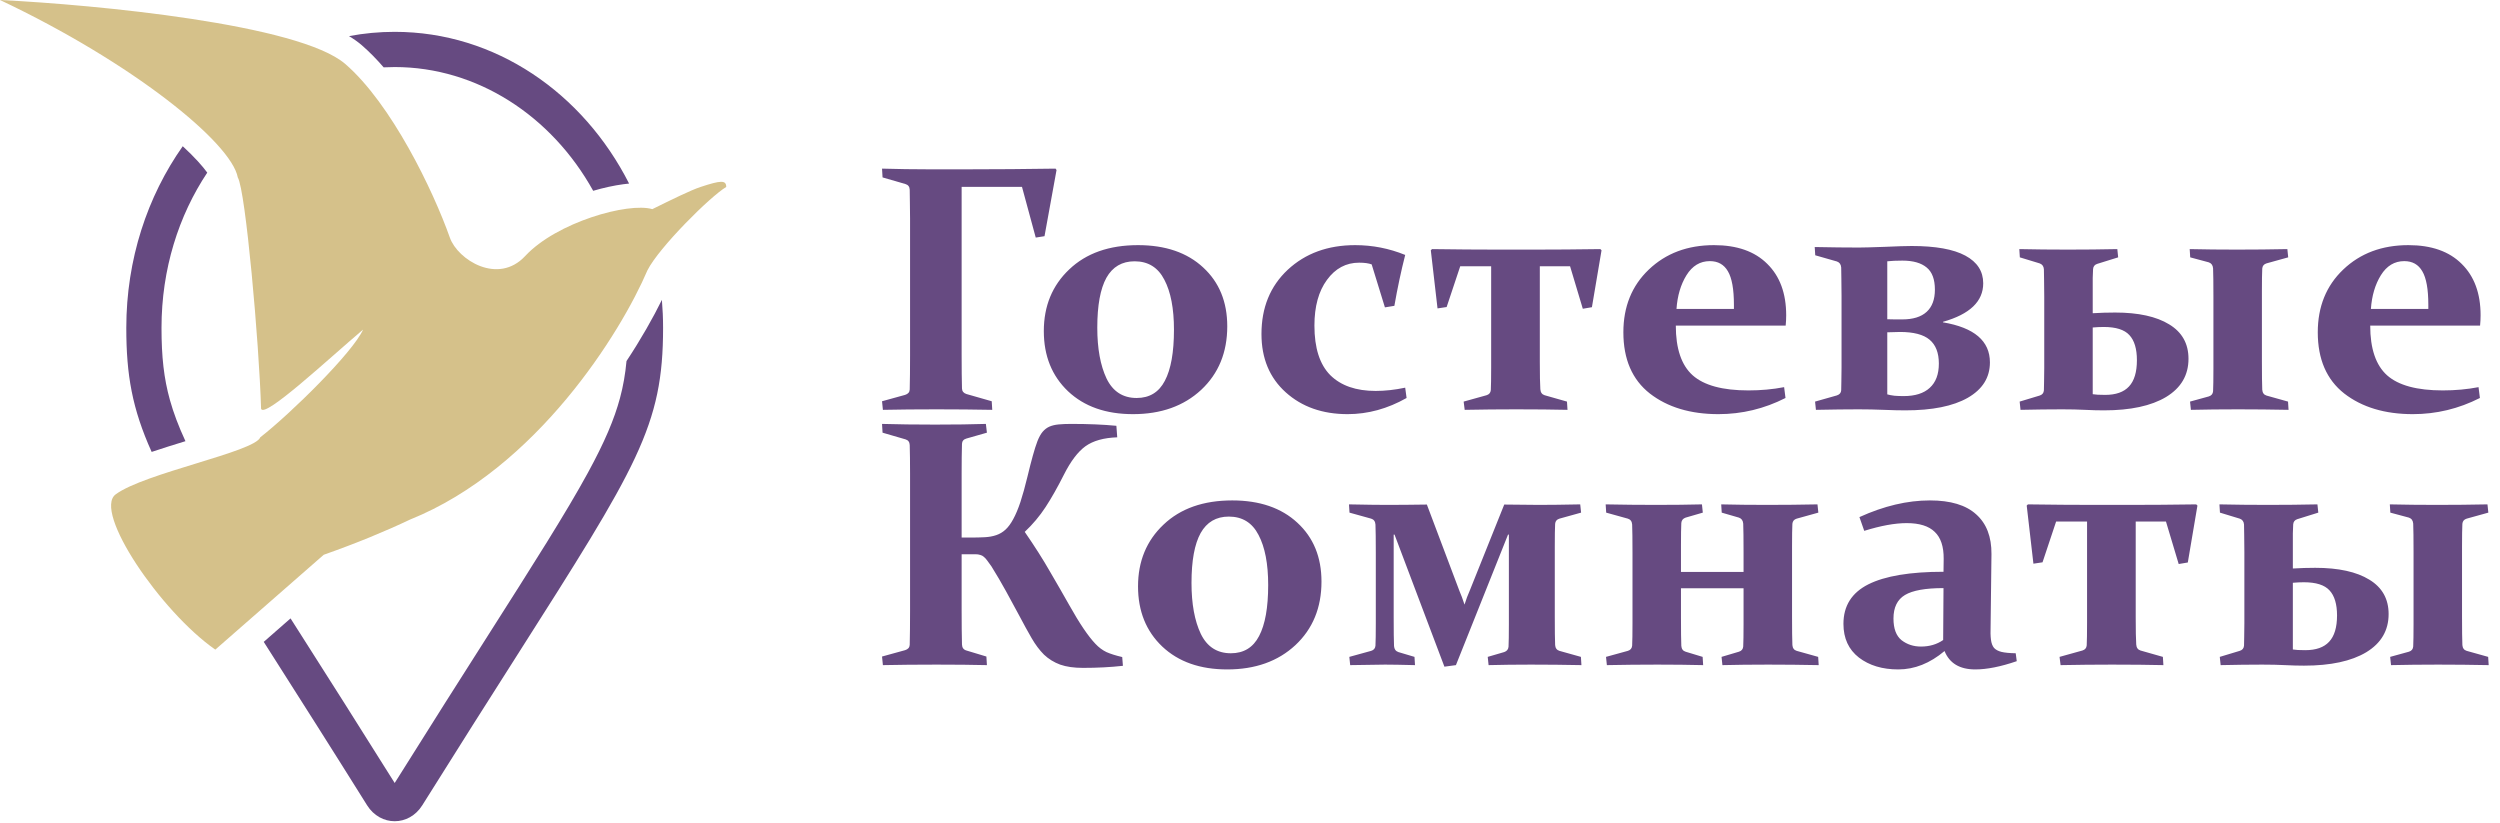
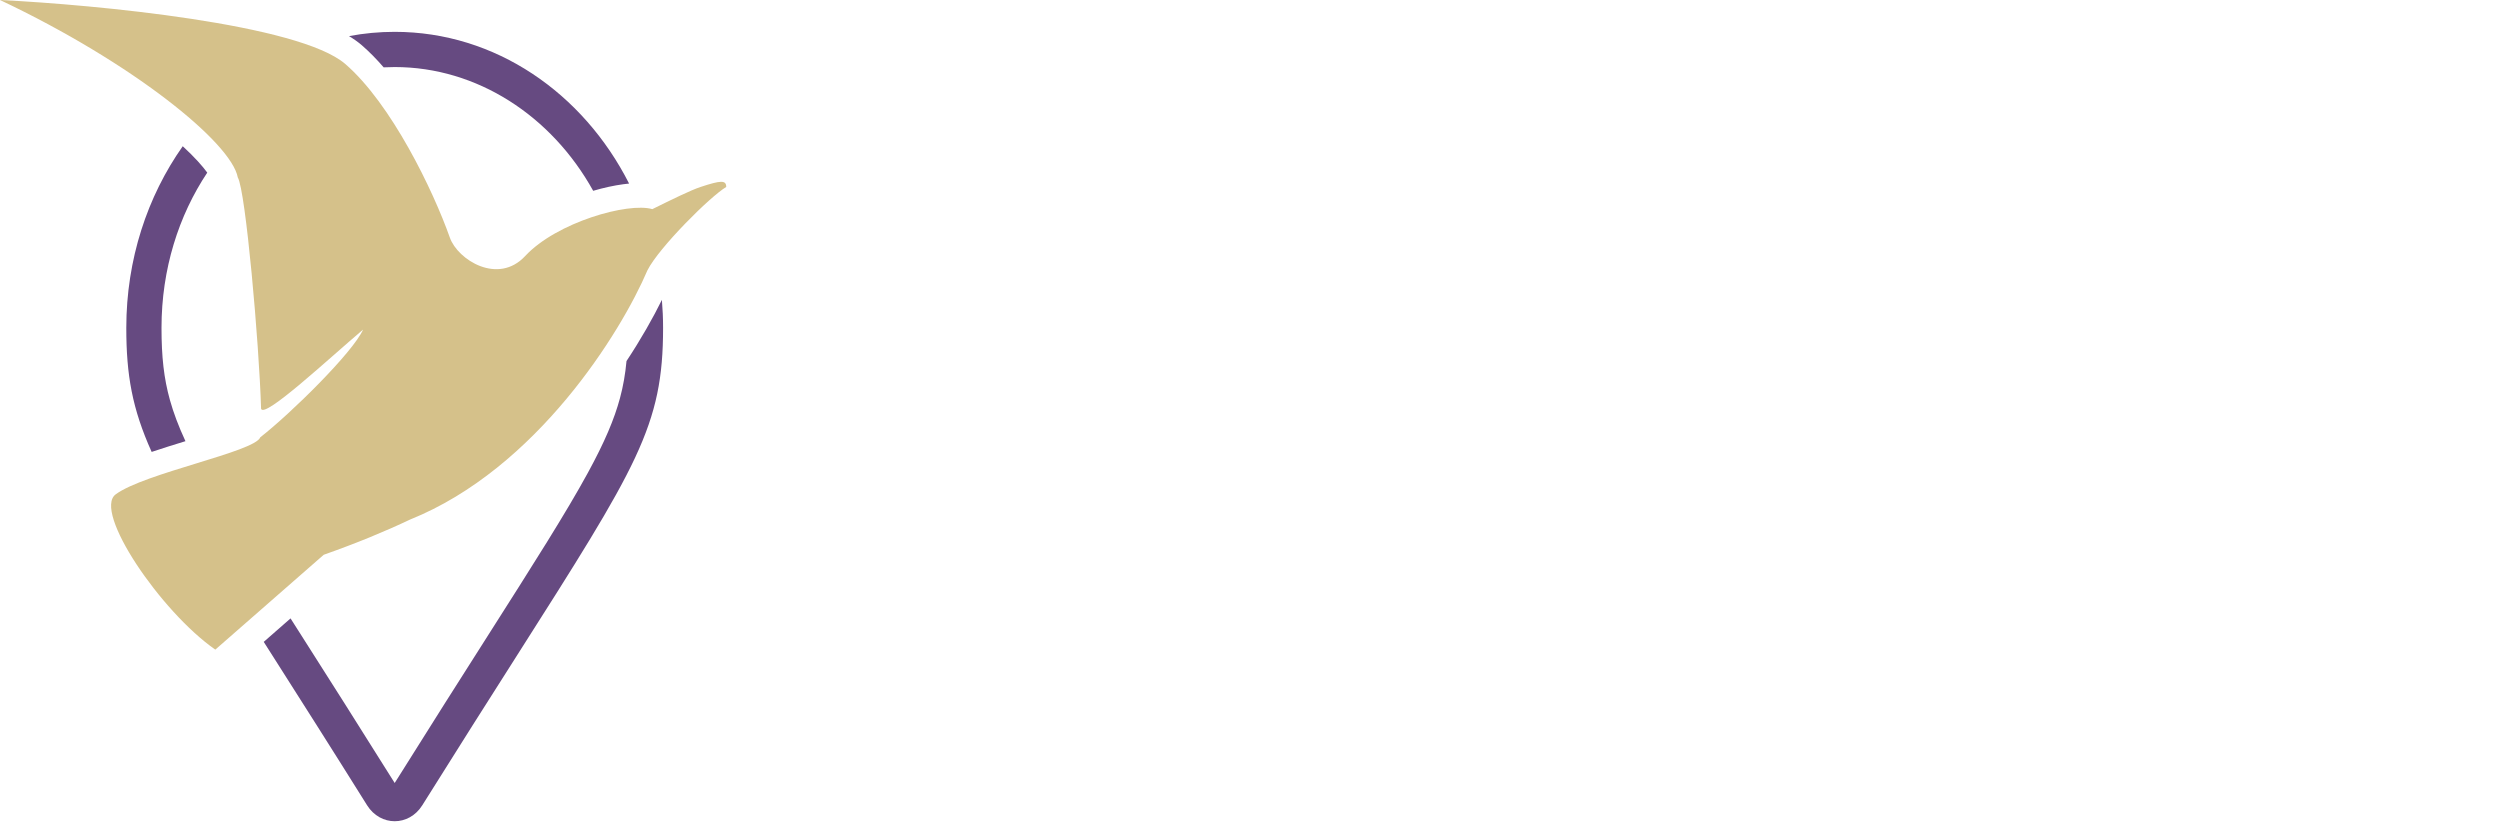
<svg xmlns="http://www.w3.org/2000/svg" width="568" height="187" viewBox="0 0 568 187" fill="none">
  <path d="M0 0C30.075 14.22 52.566 32.399 54.027 40.319C55.802 43.236 58.884 78.031 59.318 92.877C60.047 95.181 74.833 81.357 82.5 74.877C80.164 80.061 66.195 93.837 59.137 99.357C57.877 102.67 32.821 107.468 26.283 112.316C21.053 116.194 36.504 138.955 48.916 147.595L73.552 126.044C81.159 123.358 87.636 120.672 93.165 118.045C121.932 106.476 141.11 75.465 147.103 61.406C149.719 56.235 161.35 44.639 165 42.478C165 40.878 163.784 40.958 159.159 42.478C156.969 43.199 152.567 45.364 148.208 47.518C142.76 45.902 126.452 50.494 119.317 58.174C113.164 64.798 103.997 59.038 102.212 53.998C98.399 43.225 88.916 23.593 78.455 14.543C67.995 5.494 21.793 1.077 0 0Z" fill="#D5C18A" />
  <path fill-rule="evenodd" clip-rule="evenodd" d="M42.135 100.236C40.545 96.798 39.419 93.79 38.614 90.914C37.226 85.952 36.695 81.023 36.695 74.49C36.695 61.121 40.591 48.982 47.089 39.221C46.548 38.476 45.845 37.618 44.962 36.653C43.986 35.585 42.836 34.438 41.52 33.223C33.482 44.616 28.695 58.936 28.695 74.49C28.695 85.17 30.024 92.819 34.455 102.676C36.964 101.83 39.616 101.01 42.135 100.236ZM66.01 140.499C66.874 141.858 67.763 143.255 68.677 144.69L68.678 144.692C74.571 153.95 81.505 164.844 89.674 177.897C97.857 164.82 104.801 153.911 110.699 144.645C121.371 127.878 128.616 116.495 133.577 107.397C137.365 100.45 139.566 95.27 140.866 90.428C141.592 87.726 142.067 85.017 142.343 82.034C145.684 76.977 148.378 72.196 150.383 68.131C150.561 70.224 150.652 72.345 150.652 74.49C150.652 96.77 144.869 105.857 117.209 149.317C111.205 158.751 104.17 169.805 95.94 182.964C92.912 187.789 86.435 187.788 83.407 182.964C75.177 169.804 68.142 158.751 62.138 149.317C61.383 148.131 60.644 146.969 59.921 145.833L66.01 140.499ZM142.929 41.705C132.498 21.138 112.558 7.234 89.674 7.234C86.134 7.234 82.665 7.567 79.291 8.205C80.372 8.851 81.355 9.542 82.212 10.284C83.917 11.761 85.573 13.456 87.168 15.301C87.999 15.257 88.835 15.234 89.674 15.234C108.374 15.234 125.313 26.3 134.771 43.349C137.142 42.655 139.477 42.144 141.634 41.855C142.057 41.797 142.49 41.747 142.929 41.705Z" fill="#664A81" />
-   <path d="M218.484 80.734C218.484 83.807 218.51 86.32 218.562 88.273C218.589 88.898 218.927 89.315 219.578 89.523L225.32 91.164L225.438 93.117C221.401 93.039 217.182 93 212.781 93C208.276 93 204.214 93.039 200.594 93.117L200.398 91.164L205.633 89.719C206.31 89.51 206.661 89.107 206.688 88.508C206.74 86.398 206.766 83.807 206.766 80.734V49.602C206.766 48.3 206.753 47.115 206.727 46.047C206.727 44.979 206.714 44.003 206.688 43.117C206.661 42.44 206.349 42.01 205.75 41.828L200.516 40.305L200.398 38.312C204.044 38.417 207.508 38.469 210.789 38.469H220.125C226.427 38.469 232.99 38.417 239.812 38.312L240.047 38.625L237.312 53.664L235.32 53.977L232.195 42.453H218.484V80.734ZM249.303 74.445C249.303 79.185 250.006 83.039 251.412 86.008C252.845 88.951 255.123 90.422 258.248 90.422C261.165 90.422 263.301 89.12 264.655 86.516C266.035 83.912 266.725 80.044 266.725 74.914C266.725 70.096 265.996 66.307 264.537 63.547C263.105 60.76 260.853 59.367 257.78 59.367C254.915 59.367 252.78 60.617 251.373 63.117C249.993 65.617 249.303 69.393 249.303 74.445ZM278.834 74.133C278.834 80.07 276.855 84.888 272.897 88.586C268.939 92.258 263.782 94.094 257.428 94.094C251.256 94.094 246.334 92.362 242.662 88.898C238.991 85.409 237.155 80.852 237.155 75.227C237.155 69.523 239.082 64.849 242.936 61.203C246.79 57.531 251.998 55.695 258.561 55.695C264.785 55.695 269.72 57.388 273.366 60.773C277.011 64.133 278.834 68.586 278.834 74.133ZM319.575 90.422C315.252 92.87 310.786 94.094 306.177 94.094C300.473 94.094 295.786 92.44 292.114 89.133C288.442 85.826 286.606 81.412 286.606 75.891C286.606 69.875 288.598 65.005 292.583 61.281C296.593 57.557 301.697 55.695 307.895 55.695C311.828 55.695 315.617 56.438 319.262 57.922C318.325 61.594 317.505 65.448 316.802 69.484L314.653 69.836L311.645 60.07C310.942 59.81 309.992 59.68 308.794 59.68C305.825 59.68 303.39 60.982 301.489 63.586C299.588 66.164 298.637 69.628 298.637 73.977C298.637 79.055 299.835 82.805 302.231 85.227C304.653 87.622 308.091 88.82 312.544 88.82C314.679 88.82 316.919 88.573 319.262 88.078L319.575 90.422ZM328.675 69.758L326.605 70.07L325.081 56.867L325.355 56.594C330.823 56.672 335.784 56.711 340.238 56.711H348.753C353.232 56.711 358.18 56.672 363.597 56.594L363.87 56.867L361.683 69.797L359.613 70.148L356.722 60.5H349.847V82.297C349.847 85.188 349.886 87.232 349.964 88.43C350.016 89.159 350.342 89.615 350.941 89.797L356.019 91.242L356.136 93.117C352.829 93.039 348.935 93 344.456 93C340.576 93 336.683 93.039 332.777 93.117L332.542 91.242L337.738 89.797C338.336 89.615 338.662 89.224 338.714 88.625C338.766 87.609 338.792 85.891 338.792 83.469V60.5H331.761L328.675 69.758ZM405.666 90.422C400.848 92.87 395.77 94.094 390.431 94.094C384.077 94.094 378.882 92.531 374.845 89.406C370.835 86.255 368.83 81.62 368.83 75.5C368.83 69.667 370.757 64.914 374.611 61.242C378.491 57.544 383.426 55.695 389.416 55.695C394.65 55.695 398.686 57.115 401.525 59.953C404.39 62.766 405.822 66.659 405.822 71.633C405.822 72.388 405.783 73.169 405.705 73.977H380.744C380.744 79.211 382.02 82.974 384.572 85.266C387.15 87.557 391.369 88.703 397.228 88.703C400.067 88.703 402.775 88.456 405.353 87.961L405.666 90.422ZM393.947 70.188V69.25C393.947 65.708 393.491 63.169 392.58 61.633C391.694 60.096 390.327 59.328 388.478 59.328C386.265 59.328 384.494 60.396 383.166 62.531C381.864 64.641 381.108 67.193 380.9 70.188H393.947ZM422.266 93C419.557 93 416.328 93.039 412.578 93.117L412.383 91.242L417.344 89.836C417.969 89.628 418.294 89.237 418.32 88.664C418.346 88.143 418.359 87.466 418.359 86.633C418.385 85.799 418.398 84.745 418.398 83.469V67.297C418.398 65.708 418.385 64.38 418.359 63.312C418.359 62.219 418.346 61.372 418.32 60.773C418.268 60.07 417.943 59.615 417.344 59.406L412.422 58L412.305 56.125C416.133 56.203 419.479 56.242 422.344 56.242C423.281 56.242 425.208 56.19 428.125 56.086C431.042 55.956 433.112 55.891 434.336 55.891C439.753 55.891 443.815 56.62 446.523 58.078C449.232 59.536 450.586 61.633 450.586 64.367C450.586 68.482 447.539 71.398 441.445 73.117V73.234C448.555 74.432 452.109 77.466 452.109 82.336C452.109 85.773 450.43 88.456 447.07 90.383C443.737 92.284 439.01 93.234 432.891 93.234C431.536 93.234 429.909 93.195 428.008 93.117C426.107 93.039 424.193 93 422.266 93ZM428.789 75.5V89.602C429.232 89.732 429.779 89.836 430.43 89.914C431.081 89.966 431.771 89.992 432.5 89.992C435.104 89.992 437.083 89.367 438.438 88.117C439.818 86.867 440.508 85.031 440.508 82.609C440.508 80.162 439.805 78.352 438.398 77.18C437.018 76.008 434.779 75.422 431.68 75.422C431.237 75.422 430.768 75.435 430.273 75.461C429.779 75.461 429.284 75.474 428.789 75.5ZM428.789 72.531C429.388 72.557 429.974 72.57 430.547 72.57C431.12 72.57 431.667 72.57 432.188 72.57C434.635 72.57 436.484 71.997 437.734 70.852C438.984 69.706 439.609 68.026 439.609 65.812C439.609 63.469 438.984 61.789 437.734 60.773C436.484 59.732 434.648 59.211 432.227 59.211C430.872 59.211 429.727 59.263 428.789 59.367V72.531ZM513.983 88.547C514.035 89.25 514.36 89.693 514.959 89.875L519.842 91.242L519.959 93.117C516.105 93.039 512.277 93 508.475 93C504.647 93 501.079 93.039 497.772 93.117L497.577 91.242L501.834 90.07C502.433 89.888 502.759 89.497 502.811 88.898C502.863 87.883 502.889 86.177 502.889 83.781V67.453C502.889 64.328 502.863 62.167 502.811 60.969C502.759 60.266 502.433 59.81 501.834 59.602L497.616 58.469L497.498 56.594C500.884 56.672 504.452 56.711 508.202 56.711C512.082 56.711 515.91 56.672 519.686 56.594L519.881 58.469L514.959 59.836C514.36 60.018 514.035 60.409 513.983 61.008C513.931 62.023 513.905 63.729 513.905 66.125V82.062C513.905 85.162 513.931 87.323 513.983 88.547ZM481.053 56.594L481.248 58.469L476.483 59.953C475.91 60.135 475.597 60.526 475.545 61.125C475.519 61.646 475.493 62.323 475.467 63.156C475.467 63.964 475.467 64.953 475.467 66.125V71.164C477.186 71.06 478.879 71.008 480.545 71.008C485.832 71.008 489.933 71.906 492.85 73.703C495.767 75.474 497.225 78.078 497.225 81.516C497.225 85.24 495.532 88.13 492.147 90.188C488.761 92.219 484.048 93.234 478.006 93.234C476.678 93.234 475.246 93.195 473.709 93.117C472.199 93.039 470.467 93 468.514 93C465.676 93 462.524 93.039 459.061 93.117L458.866 91.242L463.397 89.875C463.996 89.693 464.321 89.302 464.373 88.703C464.399 88.182 464.413 87.505 464.413 86.672C464.439 85.838 464.452 84.81 464.452 83.586V67.453C464.452 65.891 464.439 64.588 464.413 63.547C464.413 62.505 464.399 61.711 464.373 61.164C464.321 60.487 463.996 60.044 463.397 59.836L458.905 58.469L458.788 56.594C462.329 56.672 466.001 56.711 469.803 56.711C473.657 56.711 477.407 56.672 481.053 56.594ZM475.467 74.406V89.562C476.04 89.667 476.978 89.719 478.28 89.719C480.728 89.719 482.538 89.081 483.709 87.805C484.907 86.529 485.506 84.537 485.506 81.828C485.506 79.25 484.933 77.349 483.788 76.125C482.668 74.901 480.728 74.289 477.967 74.289C477.16 74.289 476.327 74.328 475.467 74.406ZM563.434 90.422C558.617 92.87 553.539 94.094 548.2 94.094C541.846 94.094 536.651 92.531 532.614 89.406C528.604 86.255 526.598 81.62 526.598 75.5C526.598 69.667 528.526 64.914 532.38 61.242C536.26 57.544 541.195 55.695 547.184 55.695C552.419 55.695 556.455 57.115 559.294 59.953C562.158 62.766 563.591 66.659 563.591 71.633C563.591 72.388 563.552 73.169 563.473 73.977H538.513C538.513 79.211 539.789 82.974 542.341 85.266C544.919 87.557 549.138 88.703 554.997 88.703C557.835 88.703 560.544 88.456 563.122 87.961L563.434 90.422ZM551.716 70.188V69.25C551.716 65.708 551.26 63.169 550.348 61.633C549.463 60.096 548.096 59.328 546.247 59.328C544.033 59.328 542.263 60.396 540.934 62.531C539.632 64.641 538.877 67.193 538.669 70.188H551.716ZM218.484 122.133H220.555C221.727 122.133 222.794 122.107 223.758 122.055C224.721 122.003 225.581 121.846 226.336 121.586C227.117 121.326 227.82 120.909 228.445 120.336C229.07 119.763 229.656 118.969 230.203 117.953C230.776 116.911 231.323 115.609 231.844 114.047C232.365 112.458 232.898 110.531 233.445 108.266C233.888 106.417 234.292 104.841 234.656 103.539C235.021 102.211 235.372 101.104 235.711 100.219C236.076 99.307 236.466 98.604 236.883 98.109C237.326 97.588 237.833 97.198 238.406 96.938C239.005 96.677 239.708 96.508 240.516 96.43C241.323 96.352 242.286 96.312 243.406 96.312C247.286 96.312 250.698 96.456 253.641 96.742L253.836 99.359C250.763 99.463 248.354 100.141 246.609 101.391C244.891 102.641 243.263 104.789 241.727 107.836C240.268 110.727 238.875 113.188 237.547 115.219C236.219 117.25 234.643 119.125 232.82 120.844C235.086 124.125 237.013 127.159 238.602 129.945C240.216 132.706 241.661 135.219 242.938 137.484C245.255 141.625 247.234 144.555 248.875 146.273C249.63 147.081 250.464 147.706 251.375 148.148C252.312 148.565 253.51 148.943 254.969 149.281L255.125 151.273C252.312 151.586 249.292 151.742 246.062 151.742C244.005 151.742 242.273 151.495 240.867 151C239.461 150.479 238.237 149.724 237.195 148.734C236.18 147.719 235.242 146.469 234.383 144.984C233.523 143.5 232.573 141.768 231.531 139.789C230.568 137.992 229.578 136.169 228.562 134.32C227.547 132.471 226.44 130.583 225.242 128.656C224.878 128.135 224.565 127.706 224.305 127.367C224.044 127.003 223.784 126.716 223.523 126.508C223.289 126.299 223.016 126.156 222.703 126.078C222.391 125.974 222.026 125.922 221.609 125.922H218.484V138.734C218.484 141.807 218.51 144.372 218.562 146.43C218.589 147.159 218.927 147.615 219.578 147.797L224.109 149.164L224.227 151.117C220.997 151.039 217.182 151 212.781 151C208.276 151 204.214 151.039 200.594 151.117L200.398 149.164L205.633 147.719C206.31 147.51 206.661 147.107 206.688 146.508C206.74 144.398 206.766 141.807 206.766 138.734V107.602C206.766 104.997 206.74 102.836 206.688 101.117C206.661 100.44 206.349 100.01 205.75 99.828L200.516 98.305L200.398 96.312C204.018 96.417 208.029 96.469 212.43 96.469C216.961 96.469 220.815 96.417 223.992 96.312L224.227 98.305L219.578 99.633C218.927 99.815 218.589 100.219 218.562 100.844C218.51 102.719 218.484 104.919 218.484 107.445V122.133ZM270.709 132.445C270.709 137.185 271.412 141.039 272.819 144.008C274.251 146.951 276.53 148.422 279.655 148.422C282.571 148.422 284.707 147.12 286.061 144.516C287.441 141.911 288.131 138.044 288.131 132.914C288.131 128.096 287.402 124.307 285.944 121.547C284.511 118.76 282.259 117.367 279.186 117.367C276.321 117.367 274.186 118.617 272.78 121.117C271.399 123.617 270.709 127.393 270.709 132.445ZM300.241 132.133C300.241 138.07 298.261 142.888 294.303 146.586C290.345 150.258 285.189 152.094 278.834 152.094C272.662 152.094 267.741 150.362 264.069 146.898C260.397 143.409 258.561 138.852 258.561 133.227C258.561 127.523 260.488 122.849 264.342 119.203C268.196 115.531 273.405 113.695 279.967 113.695C286.191 113.695 291.126 115.388 294.772 118.773C298.418 122.133 300.241 126.586 300.241 132.133ZM342.817 141.82V121.469H342.622L330.786 151.117L328.169 151.469L316.841 121.469H316.645V140.297C316.645 143.422 316.671 145.583 316.723 146.781C316.776 147.484 317.101 147.94 317.7 148.148L321.372 149.242L321.489 151.117C318.442 151.039 316.177 151 314.692 151C313.182 151 310.539 151.039 306.762 151.117L306.567 149.242L311.528 147.875C312.127 147.693 312.453 147.302 312.505 146.703C312.557 145.688 312.583 143.982 312.583 141.586V125.609C312.583 122.51 312.557 120.362 312.505 119.164C312.453 118.461 312.127 118.018 311.528 117.836L306.606 116.469L306.489 114.594C310.343 114.672 313.182 114.711 315.005 114.711C317.765 114.711 320.825 114.685 324.184 114.633L331.606 134.32C331.945 135.076 332.322 136.091 332.739 137.367C333.13 136.117 333.507 135.102 333.872 134.32L341.762 114.633C344.887 114.685 347.518 114.711 349.653 114.711C352.127 114.711 355.252 114.672 359.028 114.594L359.223 116.469L354.302 117.836C353.703 118.018 353.377 118.409 353.325 119.008C353.273 120.023 353.247 121.729 353.247 124.125V140.062C353.247 143.161 353.273 145.323 353.325 146.547C353.377 147.25 353.703 147.693 354.302 147.875L359.184 149.242L359.302 151.117C355.447 151.039 351.619 151 347.817 151C344.38 151 341.177 151.039 338.208 151.117L338.012 149.242L341.762 148.148C342.361 147.94 342.687 147.536 342.739 146.938C342.791 145.922 342.817 144.216 342.817 141.82ZM407.23 146.547C407.282 147.25 407.607 147.693 408.206 147.875L413.089 149.242L413.206 151.117C409.352 151.039 405.524 151 401.722 151C397.894 151 394.43 151.039 391.331 151.117L391.136 149.242L395.081 148.07C395.68 147.888 396.006 147.497 396.058 146.898C396.11 145.883 396.136 144.177 396.136 141.781V133.656H381.917V140.258C381.917 143.383 381.943 145.544 381.995 146.742C382.047 147.445 382.373 147.888 382.972 148.07L386.839 149.242L386.956 151.117C383.779 151.039 380.316 151 376.566 151C372.685 151 368.857 151.039 365.081 151.117L364.886 149.242L369.847 147.875C370.446 147.693 370.771 147.302 370.823 146.703C370.876 145.688 370.902 143.982 370.902 141.586V125.609C370.902 122.51 370.876 120.362 370.823 119.164C370.771 118.461 370.446 118.018 369.847 117.836L364.925 116.469L364.808 114.594C368.662 114.672 372.49 114.711 376.292 114.711C380.12 114.711 383.584 114.672 386.683 114.594L386.878 116.469L382.972 117.602C382.373 117.81 382.047 118.214 381.995 118.812C381.943 119.828 381.917 121.534 381.917 123.93V129.945H396.136V125.453C396.136 122.328 396.11 120.167 396.058 118.969C396.006 118.266 395.68 117.81 395.081 117.602L391.175 116.469L391.058 114.594C394.235 114.672 397.698 114.711 401.448 114.711C405.329 114.711 409.157 114.672 412.933 114.594L413.128 116.469L408.206 117.836C407.607 118.018 407.282 118.409 407.23 119.008C407.178 120.023 407.152 121.729 407.152 124.125V140.062C407.152 143.161 407.178 145.323 407.23 146.547ZM441.564 133.617C437.476 133.617 434.559 134.138 432.814 135.18C431.069 136.221 430.197 138.005 430.197 140.531C430.197 142.823 430.809 144.464 432.033 145.453C433.283 146.417 434.754 146.898 436.447 146.898C438.374 146.898 440.054 146.404 441.486 145.414L441.564 133.617ZM422.462 117.484C428.009 114.958 433.348 113.695 438.478 113.695C443.166 113.695 446.668 114.75 448.986 116.859C451.33 118.943 452.489 121.951 452.462 125.883L452.267 142.133C452.215 143.461 452.241 144.529 452.345 145.336C452.449 146.143 452.684 146.768 453.048 147.211C453.439 147.628 453.999 147.927 454.728 148.109C455.483 148.292 456.564 148.396 457.97 148.422L458.205 150.219C454.559 151.469 451.421 152.094 448.791 152.094C445.249 152.094 442.918 150.701 441.798 147.914C438.491 150.701 434.989 152.094 431.291 152.094C427.671 152.094 424.689 151.195 422.345 149.398C420.002 147.576 418.83 145.023 418.83 141.742C418.83 137.654 420.718 134.659 424.494 132.758C428.296 130.857 433.986 129.906 441.564 129.906L441.603 126.977C441.629 124.19 440.952 122.146 439.572 120.844C438.218 119.516 436.095 118.852 433.205 118.852C430.522 118.852 427.306 119.438 423.556 120.609L422.462 117.484ZM464.062 127.758L461.992 128.07L460.469 114.867L460.742 114.594C466.211 114.672 471.172 114.711 475.625 114.711H484.141C488.62 114.711 493.568 114.672 498.984 114.594L499.258 114.867L497.07 127.797L495 128.148L492.109 118.5H485.234V140.297C485.234 143.188 485.273 145.232 485.352 146.43C485.404 147.159 485.729 147.615 486.328 147.797L491.406 149.242L491.523 151.117C488.216 151.039 484.323 151 479.844 151C475.964 151 472.07 151.039 468.164 151.117L467.93 149.242L473.125 147.797C473.724 147.615 474.049 147.224 474.102 146.625C474.154 145.609 474.18 143.891 474.18 141.469V118.5H467.148L464.062 127.758ZM559.452 146.547C559.504 147.25 559.829 147.693 560.428 147.875L565.311 149.242L565.428 151.117C561.574 151.039 557.746 151 553.944 151C550.116 151 546.548 151.039 543.241 151.117L543.045 149.242L547.303 148.07C547.902 147.888 548.228 147.497 548.28 146.898C548.332 145.883 548.358 144.177 548.358 141.781V125.453C548.358 122.328 548.332 120.167 548.28 118.969C548.228 118.266 547.902 117.81 547.303 117.602L543.084 116.469L542.967 114.594C546.353 114.672 549.92 114.711 553.67 114.711C557.551 114.711 561.379 114.672 565.155 114.594L565.35 116.469L560.428 117.836C559.829 118.018 559.504 118.409 559.452 119.008C559.399 120.023 559.373 121.729 559.373 124.125V140.062C559.373 143.161 559.399 145.323 559.452 146.547ZM526.522 114.594L526.717 116.469L521.952 117.953C521.379 118.135 521.066 118.526 521.014 119.125C520.988 119.646 520.962 120.323 520.936 121.156C520.936 121.964 520.936 122.953 520.936 124.125V129.164C522.655 129.06 524.347 129.008 526.014 129.008C531.301 129.008 535.402 129.906 538.319 131.703C541.235 133.474 542.694 136.078 542.694 139.516C542.694 143.24 541.001 146.13 537.616 148.188C534.23 150.219 529.517 151.234 523.475 151.234C522.147 151.234 520.715 151.195 519.178 151.117C517.668 151.039 515.936 151 513.983 151C511.144 151 507.993 151.039 504.53 151.117L504.334 149.242L508.866 147.875C509.465 147.693 509.79 147.302 509.842 146.703C509.868 146.182 509.881 145.505 509.881 144.672C509.907 143.839 509.92 142.81 509.92 141.586V125.453C509.92 123.891 509.907 122.589 509.881 121.547C509.881 120.505 509.868 119.711 509.842 119.164C509.79 118.487 509.465 118.044 508.866 117.836L504.373 116.469L504.256 114.594C507.798 114.672 511.47 114.711 515.272 114.711C519.126 114.711 522.876 114.672 526.522 114.594ZM520.936 132.406V147.562C521.509 147.667 522.446 147.719 523.748 147.719C526.196 147.719 528.006 147.081 529.178 145.805C530.376 144.529 530.975 142.536 530.975 139.828C530.975 137.25 530.402 135.349 529.256 134.125C528.136 132.901 526.196 132.289 523.436 132.289C522.629 132.289 521.795 132.328 520.936 132.406Z" fill="#664A81" />
</svg>